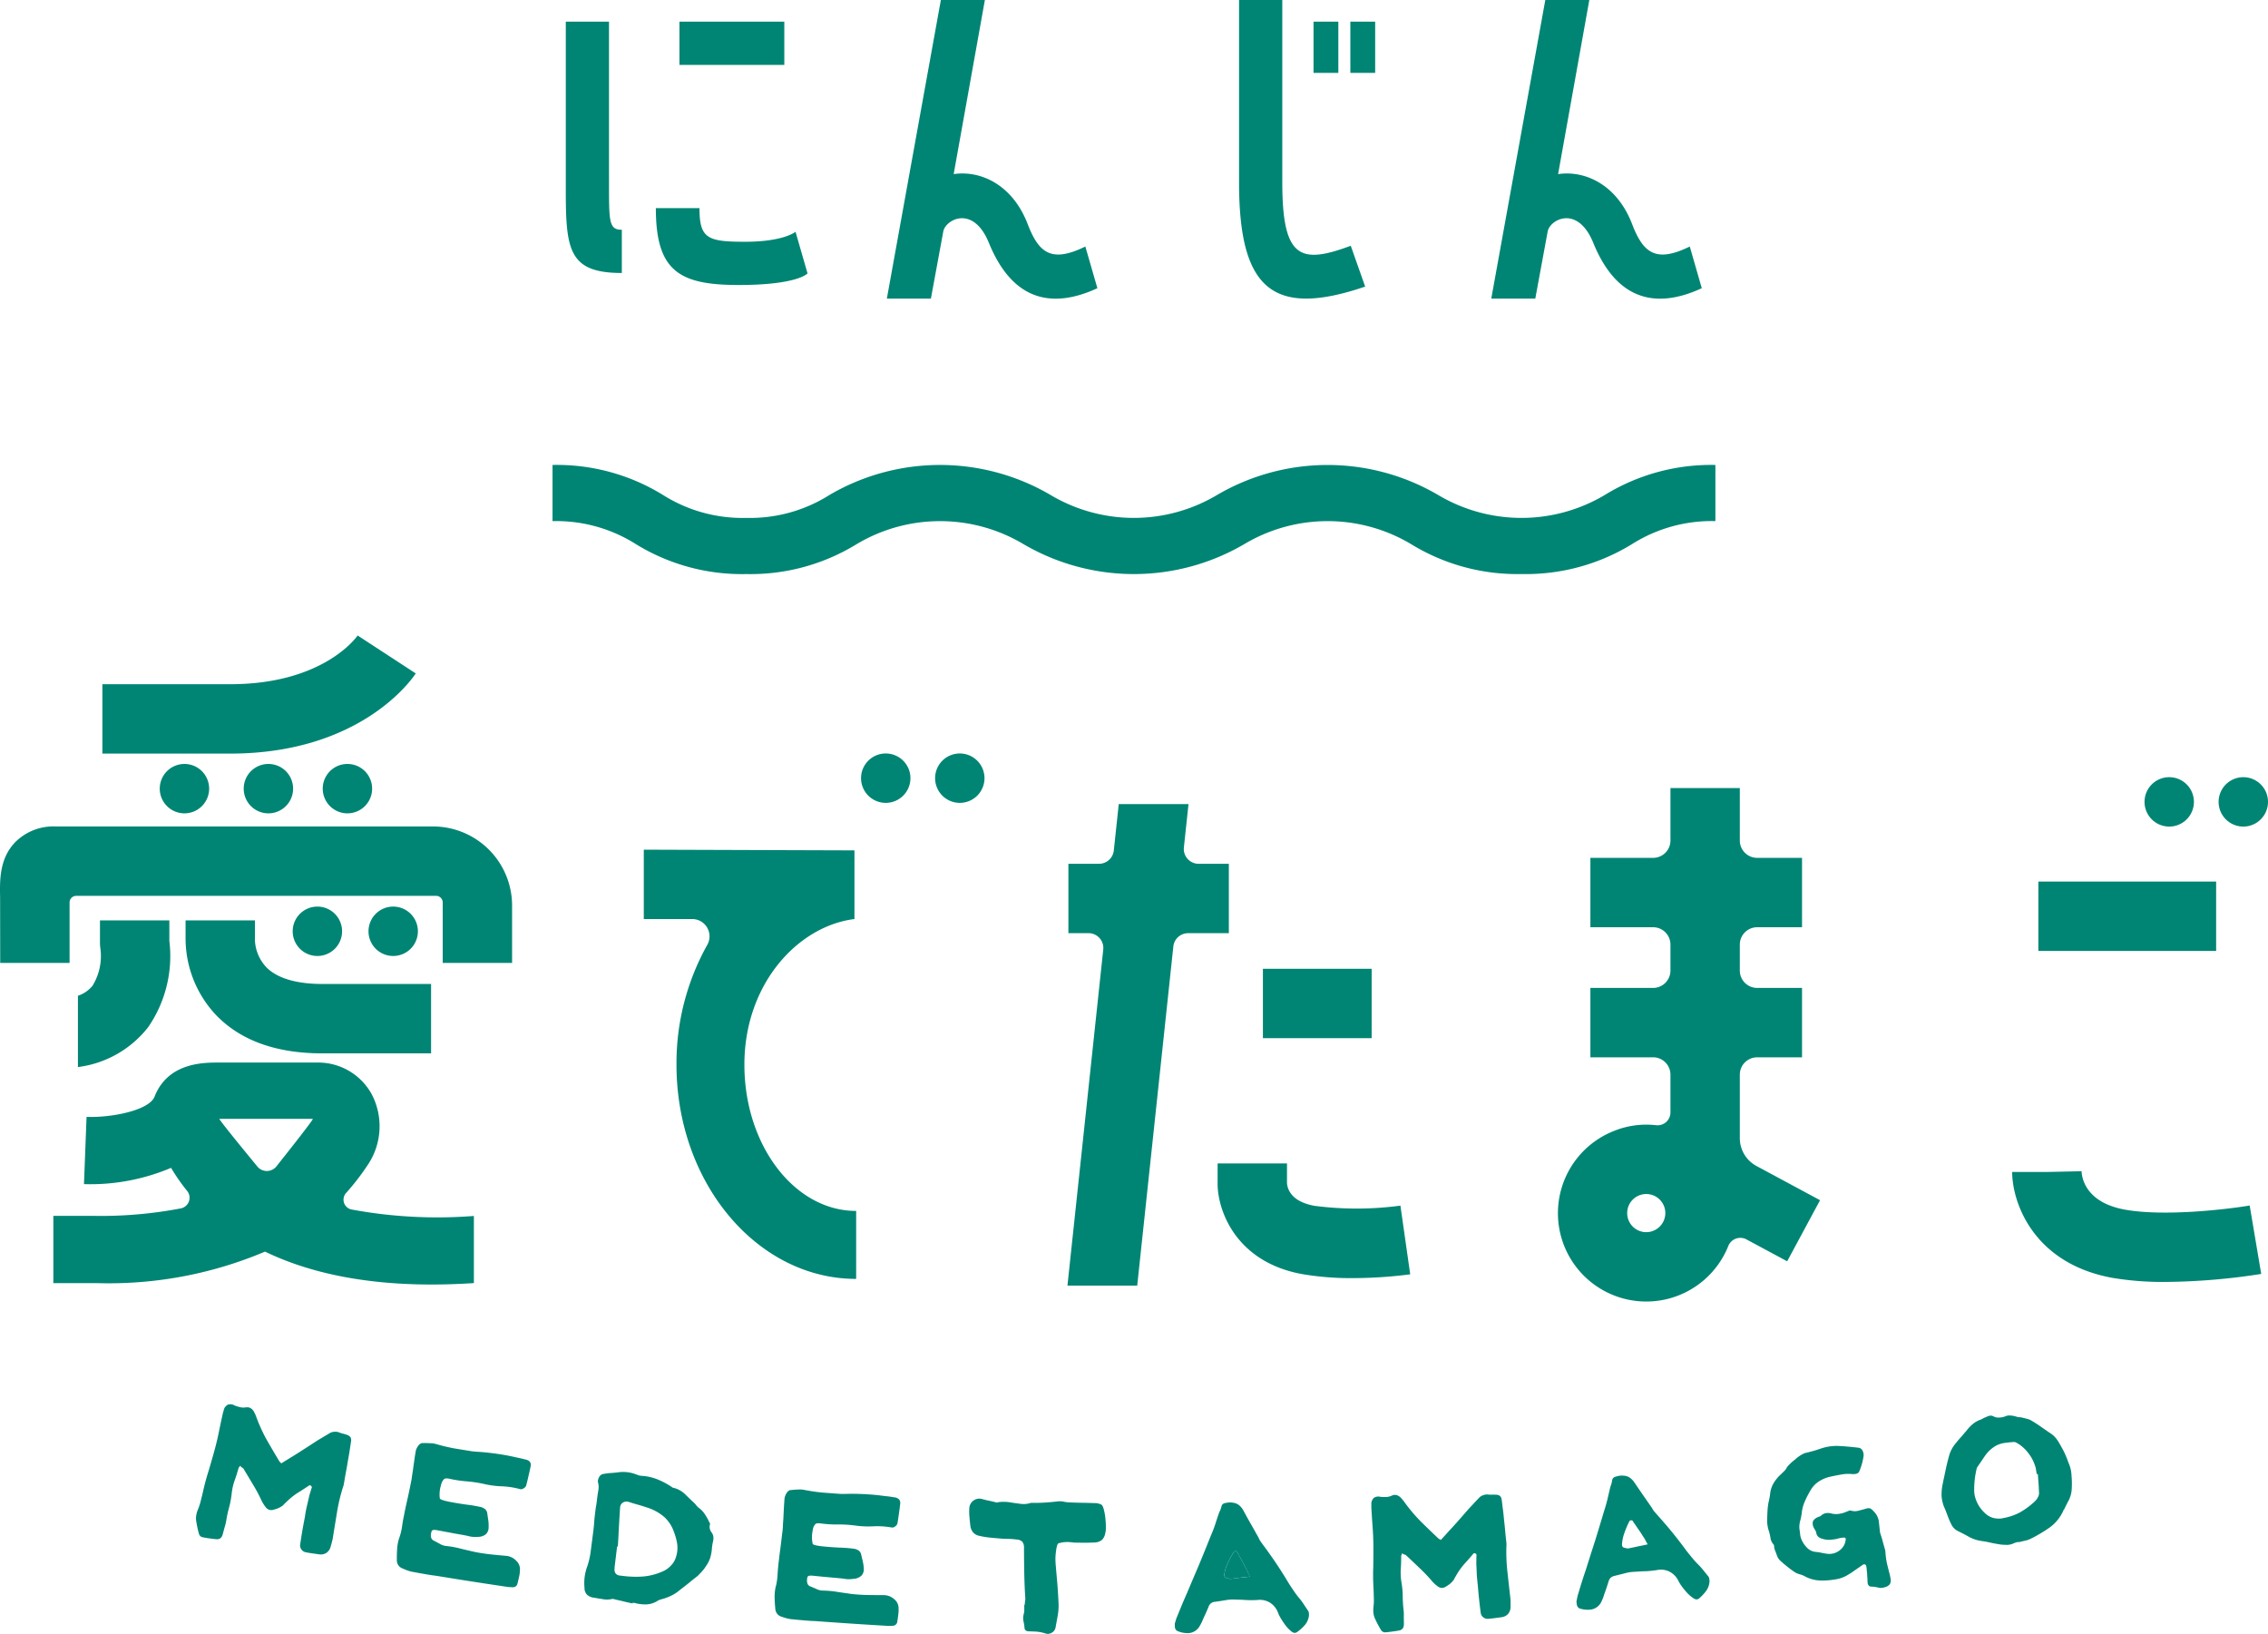
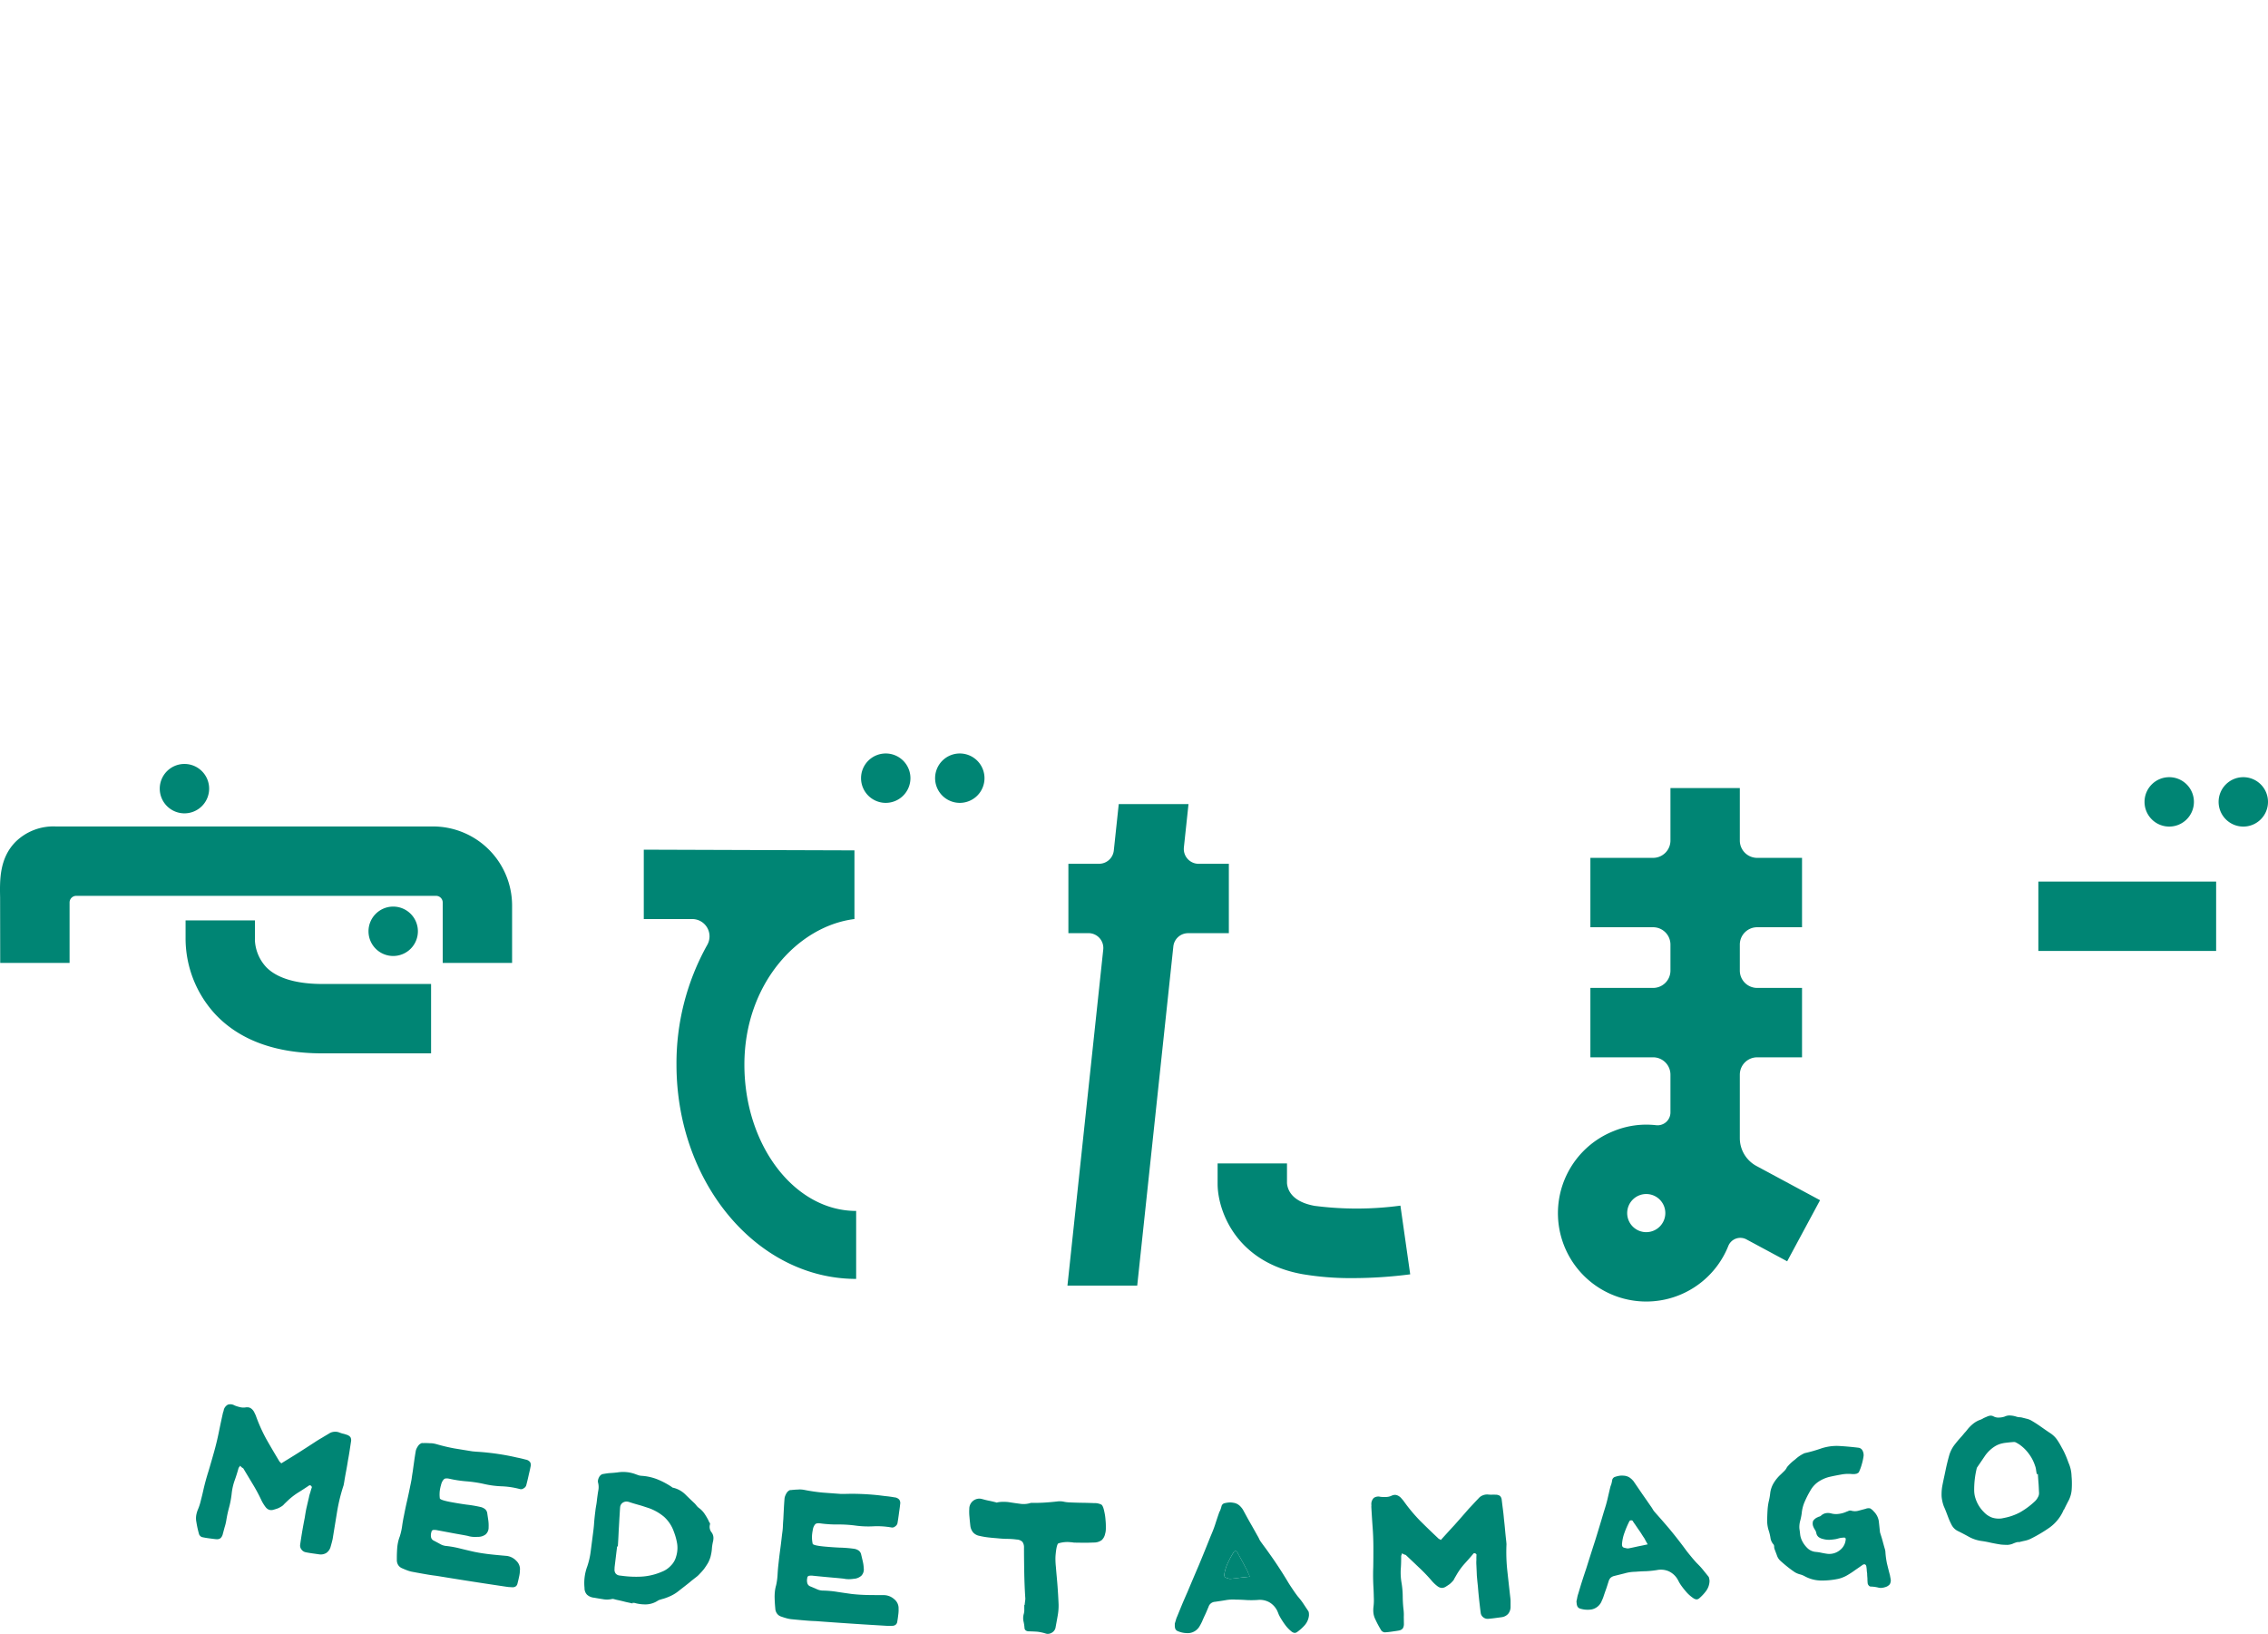
<svg xmlns="http://www.w3.org/2000/svg" width="223" height="160.635" viewBox="0 0 223 160.635">
  <g>
    <g fill="#008574">
-       <path d="M61.141 22.589v4.25c-5.195 0-5.51-2.243-5.51-8.107V2.126h4.249V18.1c0 3.7 0 4.489 1.261 4.489zm18.259 4.29s-.943 1.141-6.768 1.141c-5.863 0-8.146-1.378-8.146-7.556h4.29c0 2.991.786 3.305 4.486 3.305 3.817 0 4.958-.983 4.958-.983zm-2.282-20.5H66.806V2.126h10.311zM107.9 28.335c-4.761 2.2-8.461.944-10.664-4.448-1.535-3.778-4.25-2.321-4.486-1.141l-1.22 6.612H87.2L92.51 0h4.328L93.77 17.119c2.636-.394 5.784 1.023 7.279 4.919 1.1 2.872 2.361 3.818 5.667 2.2zm24.912-4.172l1.418 4.014c-9.132 3.109-12.4.2-12.4-10.232V0h4.251v17.945c.003 7.477 1.772 8.068 6.731 6.218zm-1.22-17h-2.44V2.126h2.44zm1.181-5.037h2.44v5.037h-2.44zm34.554 26.209c-4.76 2.2-8.461.944-10.664-4.448-1.535-3.778-4.249-2.321-4.486-1.141l-1.22 6.612h-4.328L151.941 0h4.328L153.2 17.119c2.636-.394 5.785 1.023 7.279 4.919 1.1 2.872 2.361 3.818 5.668 2.2zm-17.72 28.102a19.94 19.94 0 01-10.858-2.937 16 16 0 00-16.412 0 21.491 21.491 0 01-21.7 0 16 16 0 00-16.41 0 19.923 19.923 0 01-10.849 2.94 19.91 19.91 0 01-10.851-2.94 14.624 14.624 0 00-8.2-2.264v-5.523a19.9 19.9 0 0110.846 2.941 14.638 14.638 0 008.2 2.264 14.624 14.624 0 008.2-2.264 21.494 21.494 0 0121.705 0 16 16 0 0016.408 0 21.5 21.5 0 0121.7 0 16.019 16.019 0 0016.422 0 19.936 19.936 0 0110.857-2.941v5.519a14.668 14.668 0 00-8.205 2.268 19.93 19.93 0 01-10.853 2.937zm-25.432 38.811h10.693v6.821h-10.693zM31.733 77.537a2.428 2.428 0 102.428-2.428 2.428 2.428 0 00-2.428 2.428zm9.144-11.329l-5.712-3.729c-.135.2-3.415 4.79-12.537 4.79H10.066v6.822h12.562c13.046 0 18.043-7.561 18.249-7.883zM23.963 77.537a2.428 2.428 0 102.429-2.428 2.429 2.429 0 00-2.429 2.428zM7.662 97.9v7.009a10.4 10.4 0 006.909-3.926 12.3 12.3 0 002.08-8.476v-2.015H9.83v2.235a3.824 3.824 0 00.039.512 5.576 5.576 0 01-.769 3.673 3.108 3.108 0 01-1.438.988zm201.262 21.025c-3.816-.695-4.223-3.065-4.257-3.775l-3.41.074h-3.411c0 2.981 2.061 8.994 9.857 10.411a29.783 29.783 0 005.221.4 63.287 63.287 0 009.409-.787l-1.135-6.726c-2.091.356-8.372 1.112-12.274.403zM33.635 91.561a2.428 2.428 0 10-2.428 2.428 2.427 2.427 0 002.428-2.428zm.922 27.351a.985.985 0 01-.525-1.626 23.189 23.189 0 002.077-2.681 6.8 6.8 0 00.463-6.979 6 6 0 00-5.389-3.159h-9.748c-1.514 0-4.936.035-6.24 3.354-.53 1.349-4.254 2.083-6.684 1.985l-.254 6.612a20.3 20.3 0 008.562-1.6 19.426 19.426 0 001.569 2.256 1.065 1.065 0 01-.588 1.726 41.789 41.789 0 01-8.627.74H5.245v6.615h4.386a39.4 39.4 0 0016.428-3.1c3.952 1.908 9.255 3.235 16.376 3.235q1.984 0 4.16-.141v-6.6a46.184 46.184 0 01-12.038-.637zm-7.375-4.241a1.206 1.206 0 01-1.878.015c-1.332-1.618-3.608-4.4-3.743-4.685h9.2c.005.143-2.261 3.009-3.579 4.67z" />
      <path d="M25.068 90.492h-6.821v1.694a10.989 10.989 0 002.949 7.56c2.4 2.532 5.928 3.816 10.482 3.816h10.707v-6.821H31.678c-1.764 0-4.148-.284-5.482-1.636a4.159 4.159 0 01-1.133-2.684c0-.061.005-.12.005-.181zm175.352-3.82h17.481v6.821H200.42zm12.868-5.406a2.428 2.428 0 10-2.428-2.428 2.428 2.428 0 002.428 2.428zm7.284 0a2.428 2.428 0 10-2.428-2.428 2.428 2.428 0 002.428 2.428zM15.708 77.537a2.428 2.428 0 102.428-2.428 2.428 2.428 0 00-2.428 2.428zm78.666-3.458a2.428 2.428 0 102.426 2.428 2.429 2.429 0 00-2.426-2.428zM41.089 91.561a2.428 2.428 0 10-2.428 2.428 2.428 2.428 0 002.428-2.428zm91.904 34.098a44.1 44.1 0 005.665-.372l-.962-6.753a32.293 32.293 0 01-8.439.021c-2.226-.405-2.659-1.56-2.714-2.233v-1.938h-6.822v2.01c0 2.547 1.739 7.677 8.317 8.872a28.247 28.247 0 004.955.393zm-16.175-33.912h4.008v-6.821h-2.971a1.459 1.459 0 01-1.45-1.612l.454-4.257H110l-.486 4.566a1.458 1.458 0 01-1.45 1.3h-3.015v6.821h1.978a1.458 1.458 0 011.449 1.613l-3.52 33.042h6.86l3.553-33.351a1.458 1.458 0 011.449-1.301zm54.249 20.153v-6.242a1.706 1.706 0 011.706-1.706h4.411v-6.823h-4.411a1.706 1.706 0 01-1.706-1.706V92.87a1.706 1.706 0 011.706-1.707h4.411v-6.821h-4.411a1.706 1.706 0 01-1.706-1.706v-5.158h-6.821v5.158a1.706 1.706 0 01-1.706 1.706h-6.166v6.821h6.166a1.706 1.706 0 011.706 1.707v2.553a1.706 1.706 0 01-1.706 1.706h-6.166v6.822h6.166a1.706 1.706 0 011.706 1.706v3.707a1.265 1.265 0 01-1.407 1.263 8.474 8.474 0 00-4.2.586 8.686 8.686 0 1011.283 11.318 1.275 1.275 0 011.784-.685l4.016 2.16 3.234-6.006-6.253-3.364a3.109 3.109 0 01-1.636-2.736zm-9.2 9.242a1.875 1.875 0 111.875-1.875 1.877 1.877 0 01-1.872 1.874z" />
-       <path d="M42.57 81.254H5.471a5.315 5.315 0 00-3.943 1.514C-.065 84.391-.023 86.525.01 88.239l.01 6.43h6.821v-5.937a.656.656 0 01.656-.656h35.377a.656.656 0 01.656.656v5.937h6.821v-5.634a7.781 7.781 0 00-7.781-7.781zm46.948-4.747a2.428 2.428 0 10-2.428 2.428 2.429 2.429 0 002.428-2.428zm-16.326 28.165c0-7.932 5.255-13.621 10.821-14.314v-6.752L63.3 83.537v6.821h4.777a1.7 1.7 0 011.453 2.56 23.861 23.861 0 00-3.015 11.754c0 11.616 7.924 21.065 17.666 21.065v-6.682c-6.061 0-10.989-6.455-10.989-14.383zm49.415 49.689q-.2-.356-.389-.731c-.133-.239-.269-.482-.4-.733-.025-.045-.055-.1-.091-.153s-.05-.109-.074-.154a.173.173 0 00-.16-.082.2.2 0 01-.034 0 .169.169 0 00-.14.073 8.873 8.873 0 00-.574 1.046 4.113 4.113 0 00-.364 1.164v.069a.365.365 0 00.038.155.285.285 0 00.18.117c.06.022.125.043.195.065a.466.466 0 00.178.03c.306-.028.616-.065.933-.107s.648-.067.987-.11c-.05-.125-.1-.241-.15-.343s-.086-.204-.135-.306zm63.245.648a3.92 3.92 0 01-.024-.136c-.106-.39-.2-.776-.294-1.157a8.109 8.109 0 01-.155-1.182c0-.033-.012-.068-.018-.1l-.011-.067c-.086-.289-.166-.579-.243-.868s-.17-.561-.257-.849c-.038-.355-.075-.716-.116-1.083a1.716 1.716 0 00-.493-.964 1.326 1.326 0 00-.361-.305.764.764 0 00-.439.042c-.242.064-.484.13-.722.192a1.293 1.293 0 01-.723-.016.462.462 0 00-.213.018 1.483 1.483 0 01-.219.089 2.538 2.538 0 01-.752.214 1.861 1.861 0 01-.779-.046 1.174 1.174 0 00-.5-.022.934.934 0 00-.466.232.617.617 0 01-.145.094.526.526 0 00-.171.062.982.982 0 00-.478.374.8.8 0 00.018.557 1.625 1.625 0 00.181.338.99.99 0 01.126.347.644.644 0 00.24.363 1.133 1.133 0 00.385.165 2.191 2.191 0 00.645.087 5.868 5.868 0 00.656-.072c.116-.029.238-.063.365-.095s.275-.04.406-.05a.178.178 0 01.153.044.237.237 0 01.028.171 1.477 1.477 0 01-.6 1.044 1.643 1.643 0 01-1.2.335 6.936 6.936 0 01-.577-.1 4.453 4.453 0 00-.556-.086 1.332 1.332 0 01-.815-.36 2.608 2.608 0 01-.524-.7 1.966 1.966 0 01-.2-.614q-.032-.311-.078-.617a2.255 2.255 0 01.077-.763 6.5 6.5 0 00.152-.757 3.635 3.635 0 01.3-1.146 9.254 9.254 0 01.546-1.067 2.545 2.545 0 01.8-.879 3.424 3.424 0 011.095-.478c.377-.085.742-.158 1.1-.219a3.737 3.737 0 011.13-.052h.213l.208-.036c.046-.02.093-.047.148-.078a.224.224 0 00.1-.123 4.7 4.7 0 00.276-.767 5.36 5.36 0 00.166-.78.952.952 0 00-.113-.542.515.515 0 00-.383-.265 30.042 30.042 0 00-1.868-.17 4.761 4.761 0 00-1.051.054 5.08 5.08 0 00-.7.167 14.561 14.561 0 01-1.689.484 3.381 3.381 0 00-.925.619 4.384 4.384 0 00-.8.754 1.314 1.314 0 01-.261.373c-.112.11-.227.22-.34.332a3.812 3.812 0 00-.7.841 2.524 2.524 0 00-.356 1.048 6.02 6.02 0 01-.147.807 5.934 5.934 0 00-.109.8c-.022.351-.033.7-.042 1.052a3.559 3.559 0 00.038.483 3.342 3.342 0 00.135.555 4.724 4.724 0 01.159.691 1.211 1.211 0 00.309.634.4.4 0 01.049.2.714.714 0 00.033.223l.236.627a1.241 1.241 0 00.377.571q.333.3.682.577c.233.187.477.364.733.534a2.032 2.032 0 00.465.191 1.967 1.967 0 01.5.2 3.462 3.462 0 001.609.41 7.825 7.825 0 001.646-.162 2.913 2.913 0 00.469-.147 2.634 2.634 0 00.436-.211 8.225 8.225 0 00.757-.494q.375-.255.766-.531a.272.272 0 01.23-.039.266.266 0 01.125.206 3.018 3.018 0 01.04.344 3.318 3.318 0 00.04.342c0 .152.011.306.027.468 0 .152.006.3.02.451a.383.383 0 00.1.246.262.262 0 00.221.12 3.455 3.455 0 01.693.091 1.038 1.038 0 00.478.022 1.671 1.671 0 00.229-.056.9.9 0 00.448-.272.743.743 0 00.1-.49c-.014-.067-.023-.135-.037-.2-.007-.026-.01-.05-.014-.072z" />
+       <path d="M42.57 81.254H5.471a5.315 5.315 0 00-3.943 1.514C-.065 84.391-.023 86.525.01 88.239l.01 6.43h6.821v-5.937a.656.656 0 01.656-.656h35.377a.656.656 0 01.656.656v5.937h6.821v-5.634a7.781 7.781 0 00-7.781-7.781m46.948-4.747a2.428 2.428 0 10-2.428 2.428 2.429 2.429 0 002.428-2.428zm-16.326 28.165c0-7.932 5.255-13.621 10.821-14.314v-6.752L63.3 83.537v6.821h4.777a1.7 1.7 0 011.453 2.56 23.861 23.861 0 00-3.015 11.754c0 11.616 7.924 21.065 17.666 21.065v-6.682c-6.061 0-10.989-6.455-10.989-14.383zm49.415 49.689q-.2-.356-.389-.731c-.133-.239-.269-.482-.4-.733-.025-.045-.055-.1-.091-.153s-.05-.109-.074-.154a.173.173 0 00-.16-.082.2.2 0 01-.034 0 .169.169 0 00-.14.073 8.873 8.873 0 00-.574 1.046 4.113 4.113 0 00-.364 1.164v.069a.365.365 0 00.038.155.285.285 0 00.18.117c.06.022.125.043.195.065a.466.466 0 00.178.03c.306-.028.616-.065.933-.107s.648-.067.987-.11c-.05-.125-.1-.241-.15-.343s-.086-.204-.135-.306zm63.245.648a3.92 3.92 0 01-.024-.136c-.106-.39-.2-.776-.294-1.157a8.109 8.109 0 01-.155-1.182c0-.033-.012-.068-.018-.1l-.011-.067c-.086-.289-.166-.579-.243-.868s-.17-.561-.257-.849c-.038-.355-.075-.716-.116-1.083a1.716 1.716 0 00-.493-.964 1.326 1.326 0 00-.361-.305.764.764 0 00-.439.042c-.242.064-.484.13-.722.192a1.293 1.293 0 01-.723-.016.462.462 0 00-.213.018 1.483 1.483 0 01-.219.089 2.538 2.538 0 01-.752.214 1.861 1.861 0 01-.779-.046 1.174 1.174 0 00-.5-.022.934.934 0 00-.466.232.617.617 0 01-.145.094.526.526 0 00-.171.062.982.982 0 00-.478.374.8.8 0 00.018.557 1.625 1.625 0 00.181.338.99.99 0 01.126.347.644.644 0 00.24.363 1.133 1.133 0 00.385.165 2.191 2.191 0 00.645.087 5.868 5.868 0 00.656-.072c.116-.029.238-.063.365-.095s.275-.04.406-.05a.178.178 0 01.153.044.237.237 0 01.028.171 1.477 1.477 0 01-.6 1.044 1.643 1.643 0 01-1.2.335 6.936 6.936 0 01-.577-.1 4.453 4.453 0 00-.556-.086 1.332 1.332 0 01-.815-.36 2.608 2.608 0 01-.524-.7 1.966 1.966 0 01-.2-.614q-.032-.311-.078-.617a2.255 2.255 0 01.077-.763 6.5 6.5 0 00.152-.757 3.635 3.635 0 01.3-1.146 9.254 9.254 0 01.546-1.067 2.545 2.545 0 01.8-.879 3.424 3.424 0 011.095-.478c.377-.085.742-.158 1.1-.219a3.737 3.737 0 011.13-.052h.213l.208-.036c.046-.02.093-.047.148-.078a.224.224 0 00.1-.123 4.7 4.7 0 00.276-.767 5.36 5.36 0 00.166-.78.952.952 0 00-.113-.542.515.515 0 00-.383-.265 30.042 30.042 0 00-1.868-.17 4.761 4.761 0 00-1.051.054 5.08 5.08 0 00-.7.167 14.561 14.561 0 01-1.689.484 3.381 3.381 0 00-.925.619 4.384 4.384 0 00-.8.754 1.314 1.314 0 01-.261.373c-.112.11-.227.22-.34.332a3.812 3.812 0 00-.7.841 2.524 2.524 0 00-.356 1.048 6.02 6.02 0 01-.147.807 5.934 5.934 0 00-.109.8c-.022.351-.033.7-.042 1.052a3.559 3.559 0 00.038.483 3.342 3.342 0 00.135.555 4.724 4.724 0 01.159.691 1.211 1.211 0 00.309.634.4.4 0 01.049.2.714.714 0 00.033.223l.236.627a1.241 1.241 0 00.377.571q.333.3.682.577c.233.187.477.364.733.534a2.032 2.032 0 00.465.191 1.967 1.967 0 01.5.2 3.462 3.462 0 001.609.41 7.825 7.825 0 001.646-.162 2.913 2.913 0 00.469-.147 2.634 2.634 0 00.436-.211 8.225 8.225 0 00.757-.494q.375-.255.766-.531a.272.272 0 01.23-.039.266.266 0 01.125.206 3.018 3.018 0 01.04.344 3.318 3.318 0 00.04.342c0 .152.011.306.027.468 0 .152.006.3.02.451a.383.383 0 00.1.246.262.262 0 00.221.12 3.455 3.455 0 01.693.091 1.038 1.038 0 00.478.022 1.671 1.671 0 00.229-.056.9.9 0 00.448-.272.743.743 0 00.1-.49c-.014-.067-.023-.135-.037-.2-.007-.026-.01-.05-.014-.072z" />
      <path d="M128.693 158.587a.4.4 0 00-.062-.2c-.165-.248-.329-.493-.493-.742s-.355-.48-.542-.7c-.162-.211-.318-.431-.468-.655s-.293-.433-.431-.658c-.213-.36-.433-.716-.655-1.065s-.453-.7-.688-1.048-.467-.668-.7-1-.484-.651-.713-.98a1.513 1.513 0 01-.149-.271 3.409 3.409 0 00-.167-.306c-.231-.419-.465-.832-.7-1.241s-.464-.84-.694-1.259a1.19 1.19 0 00-.127-.188 1.493 1.493 0 00-.161-.185 1.147 1.147 0 00-.7-.346 1.394 1.394 0 00-.314-.027 2.15 2.15 0 00-.467.062.412.412 0 00-.359.317 2.891 2.891 0 01-.165.486c-.011.012-.022.025-.034.036a.11.11 0 01-.017.052c-.143.405-.279.816-.413 1.232s-.3.807-.467 1.2q-.538 1.356-1.1 2.709c-.384.9-.769 1.8-1.148 2.706q-.261.59-.52 1.2c-.161.391-.325.792-.488 1.195a2.3 2.3 0 00-.139.38c-.035.126-.07.236-.1.329v.207a.965.965 0 00.037.276.428.428 0 00.236.257 2.47 2.47 0 001.129.2 1.36 1.36 0 001.011-.634l.139-.245.123-.243c.1-.242.212-.486.326-.729s.206-.481.31-.712a.706.706 0 01.631-.512c.343-.05.685-.1 1.029-.157a4.014 4.014 0 011.046-.057c.357 0 .713.018 1.068.043a9.872 9.872 0 001.048-.01 1.947 1.947 0 011.163.226 1.981 1.981 0 01.775.838c.051.115.095.222.134.324s.109.227.172.339a8.032 8.032 0 00.49.744 3.435 3.435 0 00.613.634.617.617 0 00.273.128h.054a.4.4 0 00.212-.076 4.346 4.346 0 00.762-.685 1.722 1.722 0 00.41-.948v-.138c0-.047-.009-.082-.01-.103zm-6.791-3.466a23.23 23.23 0 01-.933.107.466.466 0 01-.178-.03 4.449 4.449 0 01-.195-.065.285.285 0 01-.18-.117.365.365 0 01-.038-.155v-.069a4.113 4.113 0 01.364-1.164 8.873 8.873 0 01.574-1.046.169.169 0 01.14-.073.2.2 0 00.034 0 .173.173 0 01.16.082c.024.045.049.1.074.154s.066.108.091.153c.135.251.271.494.4.733s.253.494.389.731c.049.1.095.205.132.307s.1.218.15.343c-.336.042-.666.08-.986.109zm-13.325-6.521c-.079-.38-.175-.606-.291-.675a1.522 1.522 0 00-.728-.145c-.393-.016-.787-.027-1.179-.032s-.77-.018-1.164-.035a3.287 3.287 0 01-.658-.08 1.988 1.988 0 00-.643-.011c-.428.048-.85.086-1.269.11s-.84.033-1.269.022a2.3 2.3 0 01-1.079.092 31.238 31.238 0 01-1.057-.152 3.3 3.3 0 00-.588-.036 2.487 2.487 0 00-.575.05.141.141 0 01-.14 0 12.445 12.445 0 00-.793-.183c-.218-.044-.431-.107-.637-.16a1 1 0 00-.19-.025 1 1 0 00-1.011.926c0 .057 0 .116-.007.173a4.756 4.756 0 00.024.709c.024.29.052.584.088.884a1.236 1.236 0 00.289.65 1.108 1.108 0 00.584.316 7.9 7.9 0 00.871.153c.28.033.564.06.856.081q.488.051.979.066a7.123 7.123 0 01.979.064.845.845 0 01.556.223.9.9 0 01.159.574c0 .806.01 1.607.024 2.417s.045 1.611.095 2.417a1.279 1.279 0 01-.011.414l-.047.395h-.033v.415a1.409 1.409 0 01-.048.448 1.557 1.557 0 00-.036.706 4.12 4.12 0 01.106.676.326.326 0 00.138.262.505.505 0 00.283.077c.275.007.548.018.824.037a4.42 4.42 0 01.818.173.633.633 0 00.215.04.769.769 0 00.432-.13.729.729 0 00.351-.545c.066-.354.135-.722.2-1.1a5.574 5.574 0 00.091-1.1c-.024-.609-.06-1.227-.107-1.849s-.111-1.238-.158-1.849a7.672 7.672 0 01-.042-.588 4.9 4.9 0 01.012-.6c.06-.667.148-1.044.267-1.134a2.962 2.962 0 011.212-.116 1.524 1.524 0 01.21.021 1.125 1.125 0 00.192.019c.328.005.649.01.964.013s.649-.014.965-.023a1.265 1.265 0 00.72-.234 1.13 1.13 0 00.338-.618 1.873 1.873 0 00.054-.242 2.211 2.211 0 00.019-.259v-.223a5.589 5.589 0 00-.03-.621 5.333 5.333 0 00-.125-.858zm95.033-4.1a3.649 3.649 0 00-.233-.708 11.253 11.253 0 00-.3-.765 6.852 6.852 0 00-.361-.715 7.254 7.254 0 00-.487-.811 2.548 2.548 0 00-.7-.64c-.292-.195-.585-.4-.869-.6s-.573-.388-.877-.567a1.671 1.671 0 00-.434-.19l-.455-.113a1.2 1.2 0 00-.333-.053 1.222 1.222 0 01-.336-.069 2.266 2.266 0 00-.538-.1 1.081 1.081 0 00-.57.1 1.817 1.817 0 01-.549.1 1 1 0 01-.579-.127.6.6 0 00-.315-.058l-.088.019a.834.834 0 00-.23.082c-.12.05-.243.1-.361.162a1.306 1.306 0 01-.34.158 2.471 2.471 0 00-.653.379 3.715 3.715 0 00-.549.551 3.99 3.99 0 01-.305.359c-.1.127-.2.246-.3.359q-.381.413-.723.865a3.215 3.215 0 00-.472.971c-.139.5-.263 1-.367 1.513s-.225 1.027-.318 1.536a4.74 4.74 0 00-.059 1 3.564 3.564 0 00.05.36 3.67 3.67 0 00.168.6c.082.182.161.371.236.569l.218.572a6.529 6.529 0 00.343.743 1.38 1.38 0 00.6.552c.363.178.729.369 1.1.577a3.65 3.65 0 001.209.394q.474.064.952.179c.318.065.641.126.972.174q.3.027.629.03a1.675 1.675 0 00.252-.034 1.473 1.473 0 00.376-.13l.222-.081c.082-.015.164-.033.245-.05v.033c.21-.055.418-.106.63-.15a2.358 2.358 0 00.6-.213 13.951 13.951 0 001.842-1.1 4.121 4.121 0 001.328-1.649.058.058 0 01.025-.059.046.046 0 01.032-.024c.153-.316.309-.627.473-.935a2.788 2.788 0 00.285-1.017 8.318 8.318 0 00-.012-1.358 3.533 3.533 0 00-.074-.621zm-3.233 2.7a1.4 1.4 0 01-.314.419 7.588 7.588 0 01-1.485 1.091 5.534 5.534 0 01-1.446.511l-.315.064a2.175 2.175 0 01-.925-.075 2.044 2.044 0 01-.82-.54 3.294 3.294 0 01-.908-1.63 2.808 2.808 0 01-.052-.448 8.8 8.8 0 01.263-2.285l.777-1.144a3.387 3.387 0 01.988-.959 2.311 2.311 0 01.748-.3l.153-.032c.327-.044.65-.078.969-.1a.414.414 0 01.249.072c.1.051.181.1.267.154a3.91 3.91 0 01.954.926 3.983 3.983 0 01.612 1.174 1.612 1.612 0 01.1.4c.018.136.041.278.072.425a.169.169 0 00.058.006.3.3 0 01.05-.011c.019.3.039.6.063.886s.033.6.048.889a.806.806 0 01-.106.512zm-32.323 7.993a.381.381 0 00-.079-.2c-.189-.23-.373-.461-.561-.693s-.4-.445-.606-.651c-.182-.2-.357-.4-.527-.609s-.333-.4-.491-.615a43.573 43.573 0 00-1.537-1.978c-.266-.325-.528-.622-.791-.927s-.54-.606-.8-.909a1.486 1.486 0 01-.174-.256 3.172 3.172 0 00-.193-.29q-.408-.594-.813-1.17c-.27-.4-.542-.793-.811-1.188a.981.981 0 00-.141-.176 1.366 1.366 0 00-.179-.17 1.143 1.143 0 00-.732-.278 1.326 1.326 0 00-.315 0 2.258 2.258 0 00-.463.105.413.413 0 00-.326.349 2.936 2.936 0 01-.121.5.414.414 0 01-.028.039.166.166 0 01-.012.053c-.107.417-.2.839-.3 1.266s-.224.829-.355 1.237q-.412 1.4-.847 2.8-.452 1.4-.892 2.8c-.138.407-.273.82-.408 1.239s-.25.819-.376 1.235a2.535 2.535 0 00-.1.391 5.366 5.366 0 01-.073.338l.021.206a.956.956 0 00.062.271.439.439 0 00.258.234 2.5 2.5 0 001.146.089 1.361 1.361 0 00.951-.725c.037-.087.074-.17.114-.257s.07-.18.1-.253c.08-.251.167-.5.26-.757s.16-.5.242-.737a.876.876 0 01.19-.369.861.861 0 01.393-.2l1.009-.252a3.954 3.954 0 011.039-.153c.355-.03.709-.05 1.068-.057a10.359 10.359 0 001.044-.108 1.947 1.947 0 011.18.116 1.978 1.978 0 01.85.762c.063.109.119.214.165.31.064.109.13.216.205.322a8.086 8.086 0 00.555.695 3.6 3.6 0 00.672.575.638.638 0 00.283.1c.025 0 .043 0 .055-.007a.392.392 0 00.205-.095 4.282 4.282 0 00.7-.754 1.727 1.727 0 00.319-.981c-.007-.046-.011-.092-.018-.137s-.013-.06-.017-.08zm-7.024-3.153c-.312.07-.619.138-.922.194a.447.447 0 01-.178-.014 1.929 1.929 0 01-.2-.047.283.283 0 01-.188-.1.338.338 0 01-.054-.15c0-.023 0-.045-.008-.069a4.141 4.141 0 01.257-1.193 9.039 9.039 0 01.474-1.1.174.174 0 01.134-.085h.032a.176.176 0 01.169.067 1.88 1.88 0 00.192.29c.158.236.316.468.474.692s.294.468.454.692c.06.1.11.2.159.293s.121.207.183.327c-.341.075-.664.143-.978.203zm-12.515 5.16q-.153-1.354-.3-2.692a17.039 17.039 0 01-.09-2.693 3.032 3.032 0 01-.012-.137l-.012-.139c-.044-.367-.081-.735-.115-1.115s-.07-.734-.113-1.1c-.026-.31-.059-.617-.1-.926s-.078-.617-.116-.925a.621.621 0 00-.173-.4.754.754 0 00-.447-.118 2.45 2.45 0 00-.383 0c-.118 0-.242-.008-.371-.021a1.124 1.124 0 00-.516.095 1.007 1.007 0 00-.395.292c-.182.188-.364.38-.547.58s-.364.38-.533.578q-.642.741-1.289 1.466c-.447.481-.888.972-1.338 1.464a.483.483 0 00-.146-.093.246.246 0 01-.11-.08q-.907-.851-1.787-1.727a16.316 16.316 0 01-1.576-1.887 1.55 1.55 0 00-.114-.148c-.036-.044-.08-.093-.128-.147a1.012 1.012 0 00-.438-.319.659.659 0 00-.247-.036.864.864 0 00-.308.088 1.351 1.351 0 01-.551.119 3.12 3.12 0 01-.541-.02.8.8 0 00-.635.105.85.85 0 00-.249.567c0 .057 0 .115.009.173a1.026 1.026 0 00-.007.189c.036.655.078 1.311.126 1.963s.072 1.286.074 1.932c0 .667 0 1.335-.013 2-.026.657-.017 1.319.02 1.984.018.322.029.646.035.968a5.259 5.259 0 01-.036.968 2.771 2.771 0 00-.013.433 1.869 1.869 0 00.2.767 9.776 9.776 0 00.563 1.057.339.339 0 00.15.148.427.427 0 00.219.073c.241-.013.479-.04.716-.076s.475-.063.712-.111a.6.6 0 00.347-.211.829.829 0 00.1-.421c0-.231-.007-.466-.01-.709a4.4 4.4 0 00-.023-.689 11.963 11.963 0 01-.082-1.327 8.515 8.515 0 00-.119-1.34 6.009 6.009 0 01-.078-1.274c.034-.429.047-.86.044-1.3a.31.31 0 01.028-.14.593.593 0 00.058-.177 1.842 1.842 0 00.186.11c.06.021.117.038.179.057.424.4.853.805 1.281 1.214a16.631 16.631 0 011.239 1.284 3.51 3.51 0 00.287.309 3.194 3.194 0 00.321.271.766.766 0 00.4.162.733.733 0 00.4-.115c.125-.079.241-.155.355-.233a2.246 2.246 0 00.3-.281.908.908 0 00.209-.309c.062-.109.128-.216.189-.325a6.683 6.683 0 01.788-1.1q.459-.5.895-1.022a.1.1 0 01.068-.023.3.3 0 01.107.01c.026.021.052.042.075.063a.106.106 0 01.042.065 5.655 5.655 0 00-.011.52 3.527 3.527 0 000 .5c.015.344.032.684.044 1.017q.041.516.1 1.03.053.671.122 1.323c.049.447.1.891.159 1.337a.632.632 0 00.25.431.682.682 0 00.5.15q.322-.027.66-.072c.226-.031.445-.058.658-.089a1.036 1.036 0 00.634-.331 1.073 1.073 0 00.234-.644v-.415c0-.14.003-.268-.011-.405zm-96.834-13.7a11.74 11.74 0 00-.852-.2 22.727 22.727 0 00-1.762-.338 25.577 25.577 0 00-1.767-.205c-.289-.022-.583-.035-.871-.069q-.877-.141-1.754-.285a17.626 17.626 0 01-1.751-.416 2.938 2.938 0 00-.306-.069 1.968 1.968 0 00-.367-.027 6.79 6.79 0 00-.67-.01.272.272 0 00-.22.049.723.723 0 00-.185.143 1.712 1.712 0 00-.194.3.978.978 0 00-.105.3c-.058.33-.108.659-.154.989s-.094.667-.14 1.009q-.065.374-.113.752c-.045.26-.1.514-.151.761-.095.473-.193.941-.3 1.4s-.207.944-.3 1.419q-.106.505-.181 1.036a6.019 6.019 0 01-.233 1.028 3.653 3.653 0 00-.194.7 4.405 4.405 0 00-.055.411c-.028.381-.041.763-.036 1.15a.917.917 0 00.126.529.817.817 0 00.4.332c.17.076.338.145.51.21a2.936 2.936 0 00.523.142q.775.147 1.556.279c.247.041.5.076.764.108q1.171.192 2.323.375 1.1.175 2.18.34t2.166.327l.408.059.4.024a.522.522 0 00.34-.091.461.461 0 00.168-.289c.051-.19.1-.386.14-.589a3.578 3.578 0 00.072-.374 1.479 1.479 0 00.016-.241 1.133 1.133 0 00-.34-1.009 1.555 1.555 0 00-.972-.491c-.533-.046-1.059-.094-1.582-.152s-1.055-.137-1.568-.242c-.452-.1-.905-.209-1.357-.319a9.923 9.923 0 00-1.369-.256 1.475 1.475 0 01-.654-.2c-.21-.117-.415-.225-.614-.329a.473.473 0 01-.271-.325 1.008 1.008 0 01.033-.519.249.249 0 01.142-.2 1.221 1.221 0 01.429.02c.49.093.991.184 1.5.281s1 .173 1.5.275a2.331 2.331 0 00.487.095 3.284 3.284 0 00.485 0 1.228 1.228 0 00.793-.243.9.9 0 00.288-.705 3.719 3.719 0 00-.034-.7c-.036-.237-.07-.475-.105-.714a.639.639 0 00-.211-.364 1.115 1.115 0 00-.4-.2 12.705 12.705 0 00-1.444-.246q-.717-.1-1.428-.231c-.717-.129-1.111-.254-1.173-.369a2.992 2.992 0 01.056-1.092 1.013 1.013 0 01.049-.184 1.054 1.054 0 01.049-.184 1.016 1.016 0 01.249-.43c.088-.09.261-.108.525-.054a11.756 11.756 0 001.682.257 12.613 12.613 0 011.685.249 9.17 9.17 0 001.774.24 8.019 8.019 0 011.785.267.425.425 0 00.382-.066.521.521 0 00.253-.277c.08-.3.155-.61.225-.926s.15-.622.205-.928a.56.56 0 00-.055-.462.688.688 0 00-.43-.236zm-17.631-2.451a2.305 2.305 0 00-.371-.106 3.639 3.639 0 01-.35-.12 1.13 1.13 0 00-.524-.049 1 1 0 00-.461.174q-.343.2-.688.41c-.227.13-.453.267-.67.411-.55.361-1.1.713-1.645 1.061s-1.124.694-1.689 1.047a.536.536 0 00-.117-.13.254.254 0 01-.086-.106q-.645-1.068-1.26-2.149a16.035 16.035 0 01-1.011-2.243 1.5 1.5 0 00-.07-.174c-.023-.052-.054-.111-.086-.177a1 1 0 00-.338-.425.61.61 0 00-.229-.1.885.885 0 00-.321 0 1.361 1.361 0 01-.564-.035 3.18 3.18 0 01-.519-.166.806.806 0 00-.644-.072.825.825 0 00-.394.477l-.037.17a1.223 1.223 0 00-.06.18q-.213.96-.409 1.924-.192.945-.454 1.879-.27.964-.556 1.925-.3.941-.518 1.916c-.071.317-.147.631-.229.94a5.243 5.243 0 01-.3.923 2.553 2.553 0 00-.129.414 1.862 1.862 0 00-.012.793 9.611 9.611 0 00.257 1.17.38.38 0 00.106.183.422.422 0 00.193.13c.235.052.472.092.712.122s.477.067.72.086a.584.584 0 00.392-.109.812.812 0 00.211-.377l.184-.685a4.8 4.8 0 00.164-.669 11.794 11.794 0 01.281-1.3 8.876 8.876 0 00.248-1.323 5.733 5.733 0 01.27-1.247q.221-.606.395-1.239a.316.316 0 01.063-.127.609.609 0 00.106-.154 1.85 1.85 0 00.148.156c.053.034.1.07.158.1.3.5.606 1.006.911 1.517a16.288 16.288 0 01.85 1.572 3.619 3.619 0 00.2.376 3.679 3.679 0 00.237.348.778.778 0 00.347.265.734.734 0 00.418 0c.143-.041.278-.084.409-.128a2.29 2.29 0 00.366-.189.951.951 0 00.286-.241c.09-.087.179-.174.271-.261a6.631 6.631 0 011.057-.843c.387-.238.768-.488 1.143-.74.014-.011.037-.011.073 0a.327.327 0 01.1.038l.055.082a.089.089 0 01.022.074 6.885 6.885 0 00-.152.5 3.269 3.269 0 00-.133.484c-.077.336-.156.668-.231.992s-.129.678-.183 1.019q-.13.658-.241 1.3-.112.665-.208 1.331a.626.626 0 00.124.483.683.683 0 00.44.279c.212.041.429.079.657.11s.446.064.66.093a1.048 1.048 0 00.7-.146 1.074 1.074 0 00.4-.556c.038-.133.076-.265.112-.4s.069-.267.1-.4c.144-.9.292-1.788.435-2.673a17.2 17.2 0 01.643-2.617l.025-.135.026-.137q.086-.546.192-1.1c.068-.361.132-.725.188-1.088.059-.306.11-.612.157-.919l.14-.921a.622.622 0 00-.06-.433.751.751 0 00-.403-.245zm53.889 6.164c-.276-.052-.564-.09-.864-.121s-.571-.074-.845-.1a25.909 25.909 0 00-1.835-.118c-.3-.009-.581-.011-.869-.007s-.583.018-.871.009l-1.768-.13q-.886-.084-1.776-.259a2.718 2.718 0 00-.31-.043 2.161 2.161 0 00-.367.006 6.485 6.485 0 00-.666.049.281.281 0 00-.215.068.678.678 0 00-.17.16 1.519 1.519 0 00-.167.313 1 1 0 00-.079.306c-.027.333-.049.665-.066 1s-.035.672-.051 1.016c-.022.252-.037.507-.046.759s-.049.521-.083.772c-.054.48-.109.954-.173 1.422s-.122.96-.175 1.44c-.04.343-.07.691-.088 1.047a6.318 6.318 0 01-.141 1.045 3.621 3.621 0 00-.132.716 5.17 5.17 0 00-.018.414c.005.382.026.763.065 1.148a.916.916 0 00.171.516.81.81 0 00.426.3c.174.063.348.116.525.165a2.855 2.855 0 00.532.095c.522.053 1.043.1 1.57.141.249.018.507.033.768.04q1.181.089 2.341.168 1.108.077 2.2.147c.727.046 1.454.089 2.182.133l.41.024c.132 0 .264-.009.4-.011a.516.516 0 00.329-.121.461.461 0 00.142-.3c.034-.194.065-.393.087-.6a3.452 3.452 0 00.039-.379 1.389 1.389 0 000-.241 1.14 1.14 0 00-.427-.975 1.554 1.554 0 00-1.009-.4q-.8 0-1.586-.011-.8-.015-1.579-.1c-.459-.065-.917-.13-1.377-.2a9.843 9.843 0 00-1.381-.134 1.485 1.485 0 01-.667-.135c-.219-.1-.433-.188-.639-.274a.472.472 0 01-.3-.3 1.027 1.027 0 01-.013-.52.248.248 0 01.123-.214 1.21 1.21 0 01.428-.019c.494.051 1 .1 1.519.147s1.01.086 1.518.142a2.265 2.265 0 00.492.051 3.049 3.049 0 00.483-.037 1.216 1.216 0 00.766-.313.892.892 0 00.225-.728 3.754 3.754 0 00-.1-.7l-.166-.7a.634.634 0 00-.243-.343 1.09 1.09 0 00-.412-.165 12.257 12.257 0 00-1.456-.118c-.481-.022-.96-.057-1.44-.1-.725-.065-1.124-.154-1.2-.264a2.952 2.952 0 01-.04-1.093 1.111 1.111 0 01.032-.187 1.153 1.153 0 01.033-.187 1.014 1.014 0 01.209-.451c.078-.1.25-.13.518-.1a11.662 11.662 0 001.694.107 12.574 12.574 0 011.7.1 9.321 9.321 0 001.784.082 7.945 7.945 0 011.8.109.424.424 0 00.374-.1.524.524 0 00.227-.3c.054-.309.1-.623.142-.943s.094-.633.123-.942a.573.573 0 00-.095-.456.706.706 0 00-.472-.218zm-18.122 2.637a.253.253 0 00-.054-.161.679.679 0 01-.1-.2 6.329 6.329 0 00-.392-.664 2.251 2.251 0 00-.539-.56 1.158 1.158 0 01-.209-.194c-.063-.077-.124-.153-.187-.228-.319-.3-.639-.606-.956-.919a2.532 2.532 0 00-1.158-.648.316.316 0 01-.1-.027c-.022-.014-.049-.036-.081-.061a7.644 7.644 0 00-1.422-.752 5.1 5.1 0 00-1.589-.342 1.785 1.785 0 01-.24-.047c-.079-.03-.15-.058-.219-.078a3.531 3.531 0 00-.884-.228h-.016a3.4 3.4 0 00-.949.021c-.238.028-.481.05-.729.064s-.493.06-.731.1a.445.445 0 00-.208.114.585.585 0 00-.148.189.983.983 0 00-.1.264.527.527 0 000 .279 1.741 1.741 0 01.028.734c-.043.238-.077.478-.109.716s-.048.458-.088.685-.078.448-.1.666c-.054.42-.1.845-.129 1.269s-.092.845-.145 1.269l-.188 1.454a7.546 7.546 0 01-.326 1.419 4.709 4.709 0 00-.276 2.139.922.922 0 00.24.656 1.191 1.191 0 00.684.3c.284.047.568.1.85.141a2.163 2.163 0 00.867 0 .463.463 0 01.254 0c.079.023.162.044.245.065.27.056.534.116.79.183s.523.112.791.18v-.018a.187.187 0 01.043-.063.228.228 0 00.088.027.166.166 0 01.107.012 3.857 3.857 0 001.138.132 2.224 2.224 0 001.105-.361.847.847 0 01.265-.11 2.782 2.782 0 01.3-.088 5.479 5.479 0 00.79-.313 3.618 3.618 0 00.714-.46l.627-.489c.208-.162.409-.317.607-.491.144-.11.284-.224.429-.337a2.37 2.37 0 00.394-.358 5.992 5.992 0 00.424-.477c.123-.172.243-.351.356-.536a2.179 2.179 0 00.182-.38 1.988 1.988 0 00.131-.421 4 4 0 00.109-.735 4.9 4.9 0 01.125-.716l.015-.154a.925.925 0 00-.181-.659.856.856 0 01-.145-.803zM66.489 153a2 2 0 01-.529.931 2.346 2.346 0 01-.888.6 5.9 5.9 0 01-2.043.479 10.146 10.146 0 01-1.7-.061l-.407-.05a.574.574 0 01-.388-.2.616.616 0 01-.109-.431 2.287 2.287 0 01.018-.294l.035-.291c.034-.275.068-.548.1-.822s.068-.548.1-.822h.071c.03-.447.055-.892.074-1.328s.053-.874.072-1.313c.011-.195.026-.39.037-.586s.024-.392.037-.586l.005-.034a.586.586 0 01.286-.47.652.652 0 01.434-.086.93.93 0 01.172.039c.318.108.634.2.954.288s.637.2.953.3a4.9 4.9 0 011.525.868 3.556 3.556 0 01.966 1.48 5.855 5.855 0 01.317 1.162 2.78 2.78 0 01.012.712 2.708 2.708 0 01-.104.515z" />
    </g>
  </g>
</svg>